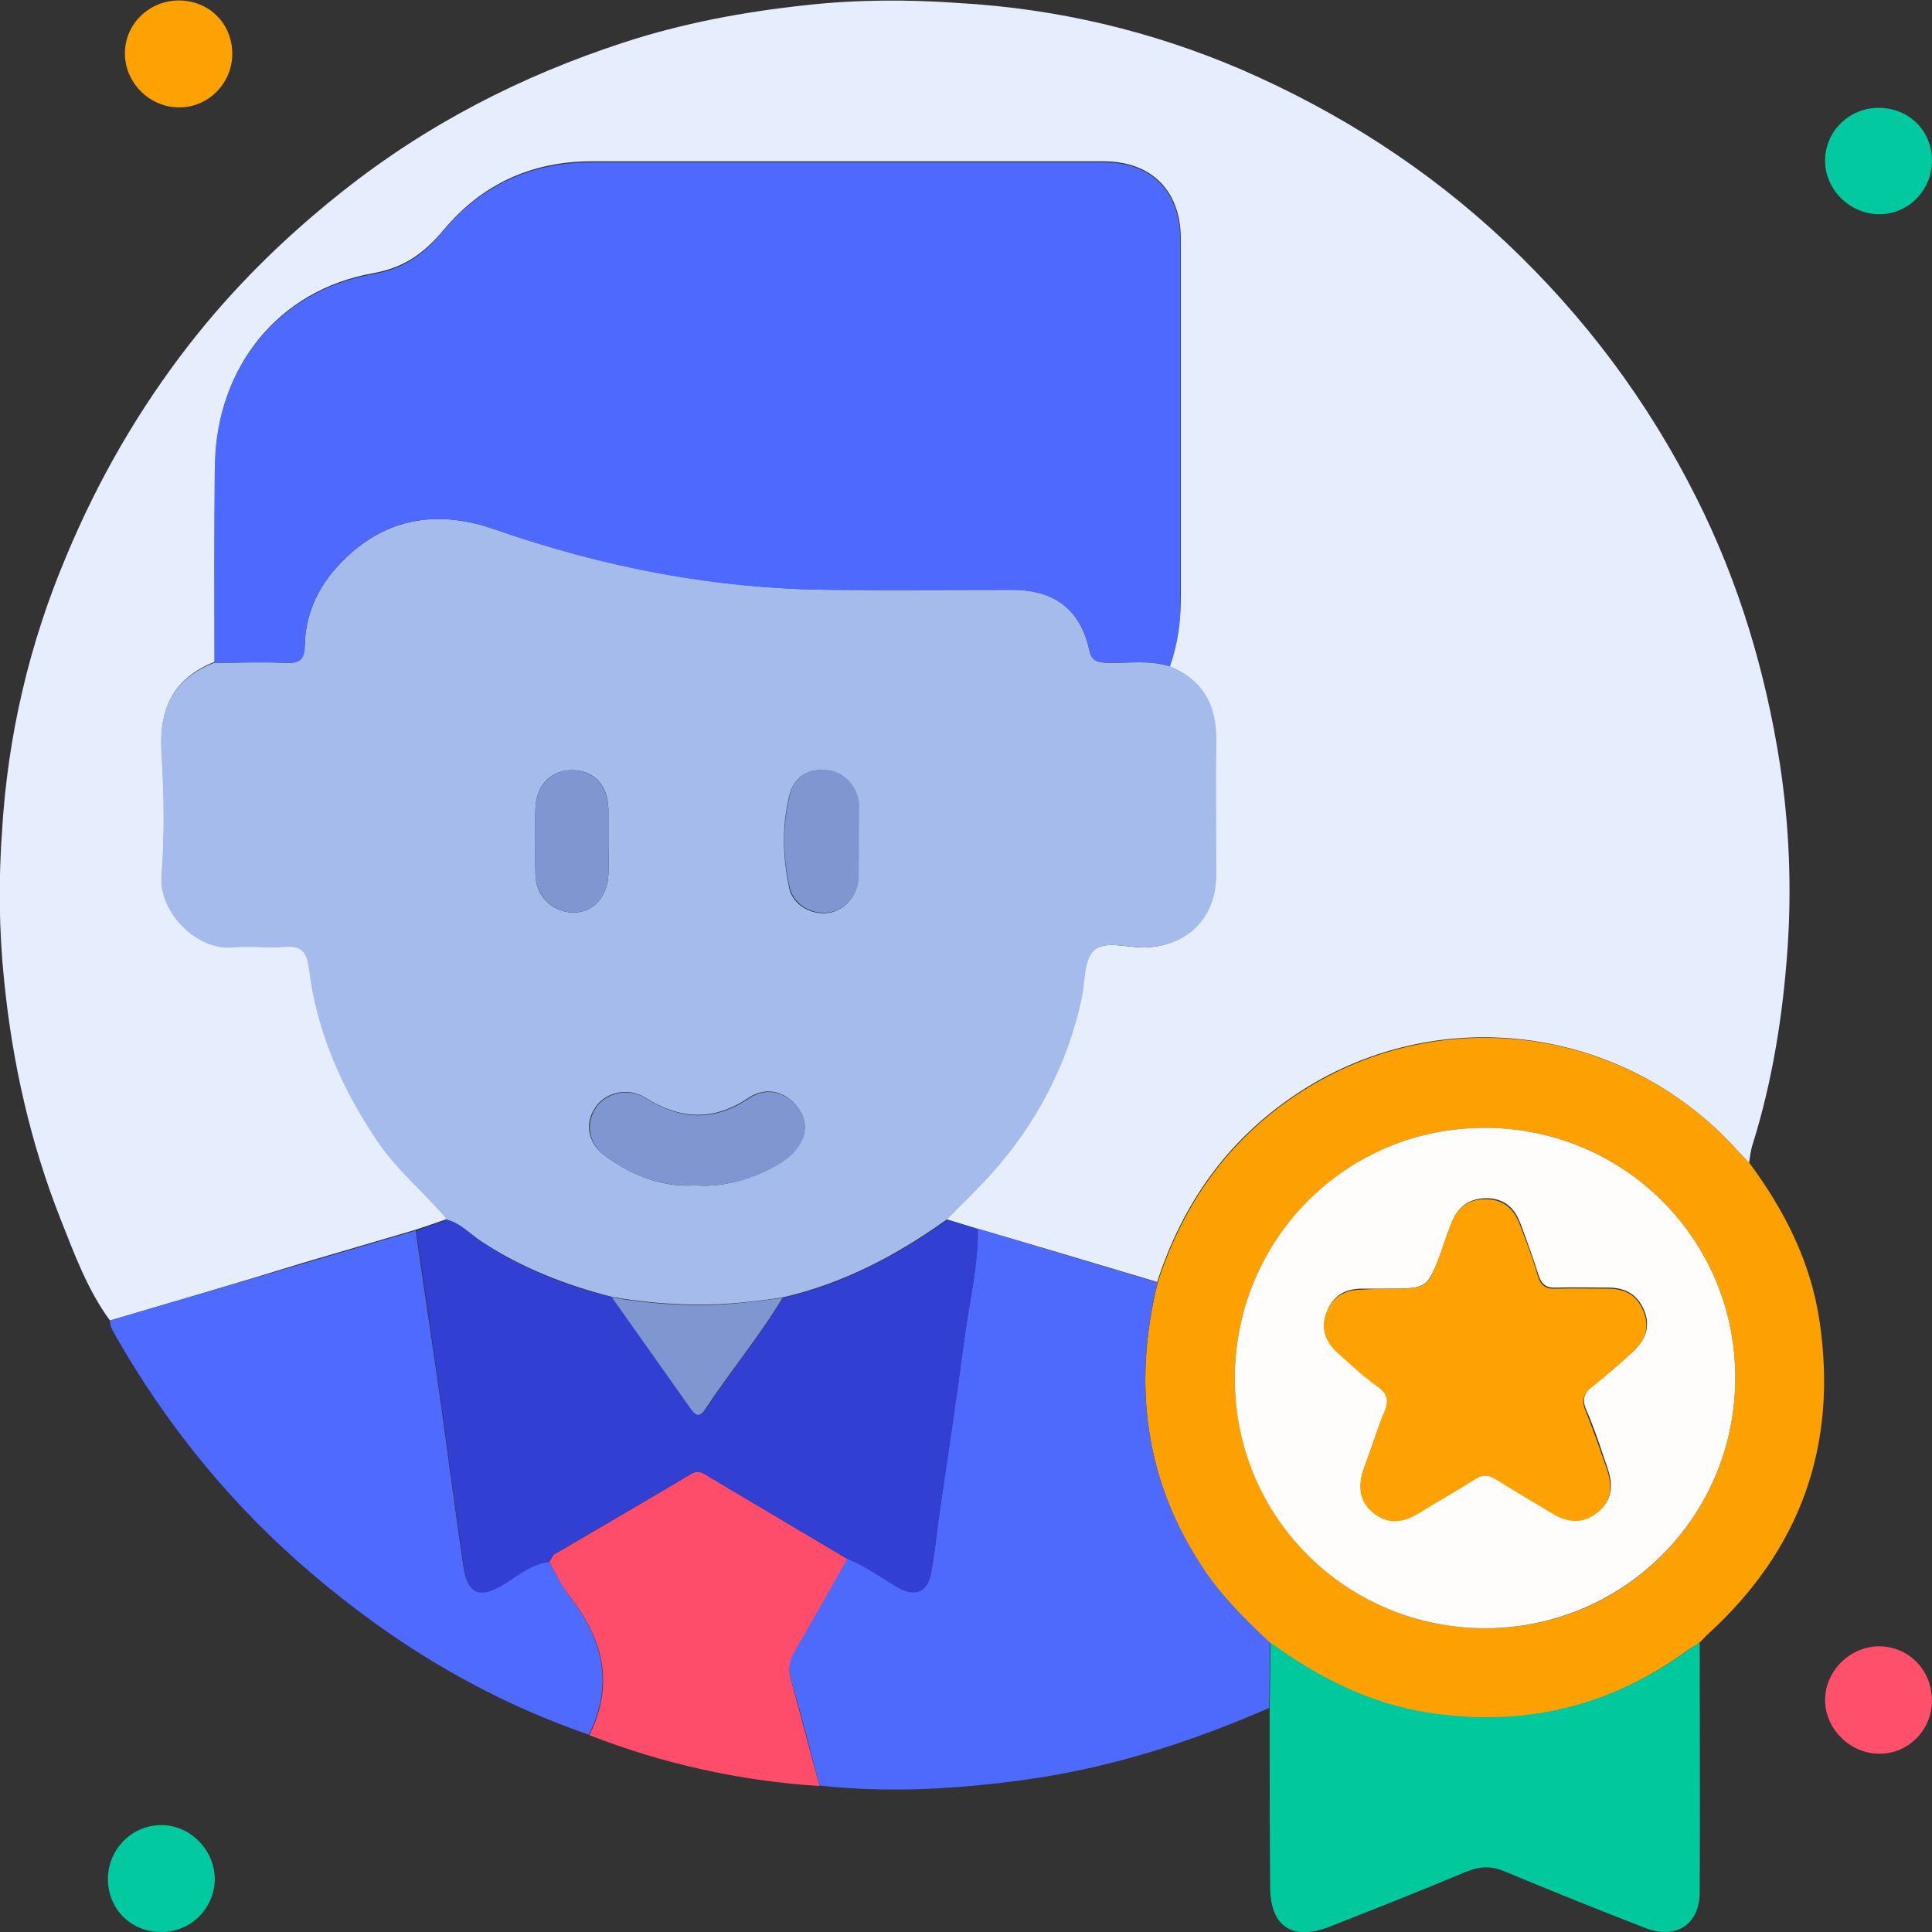
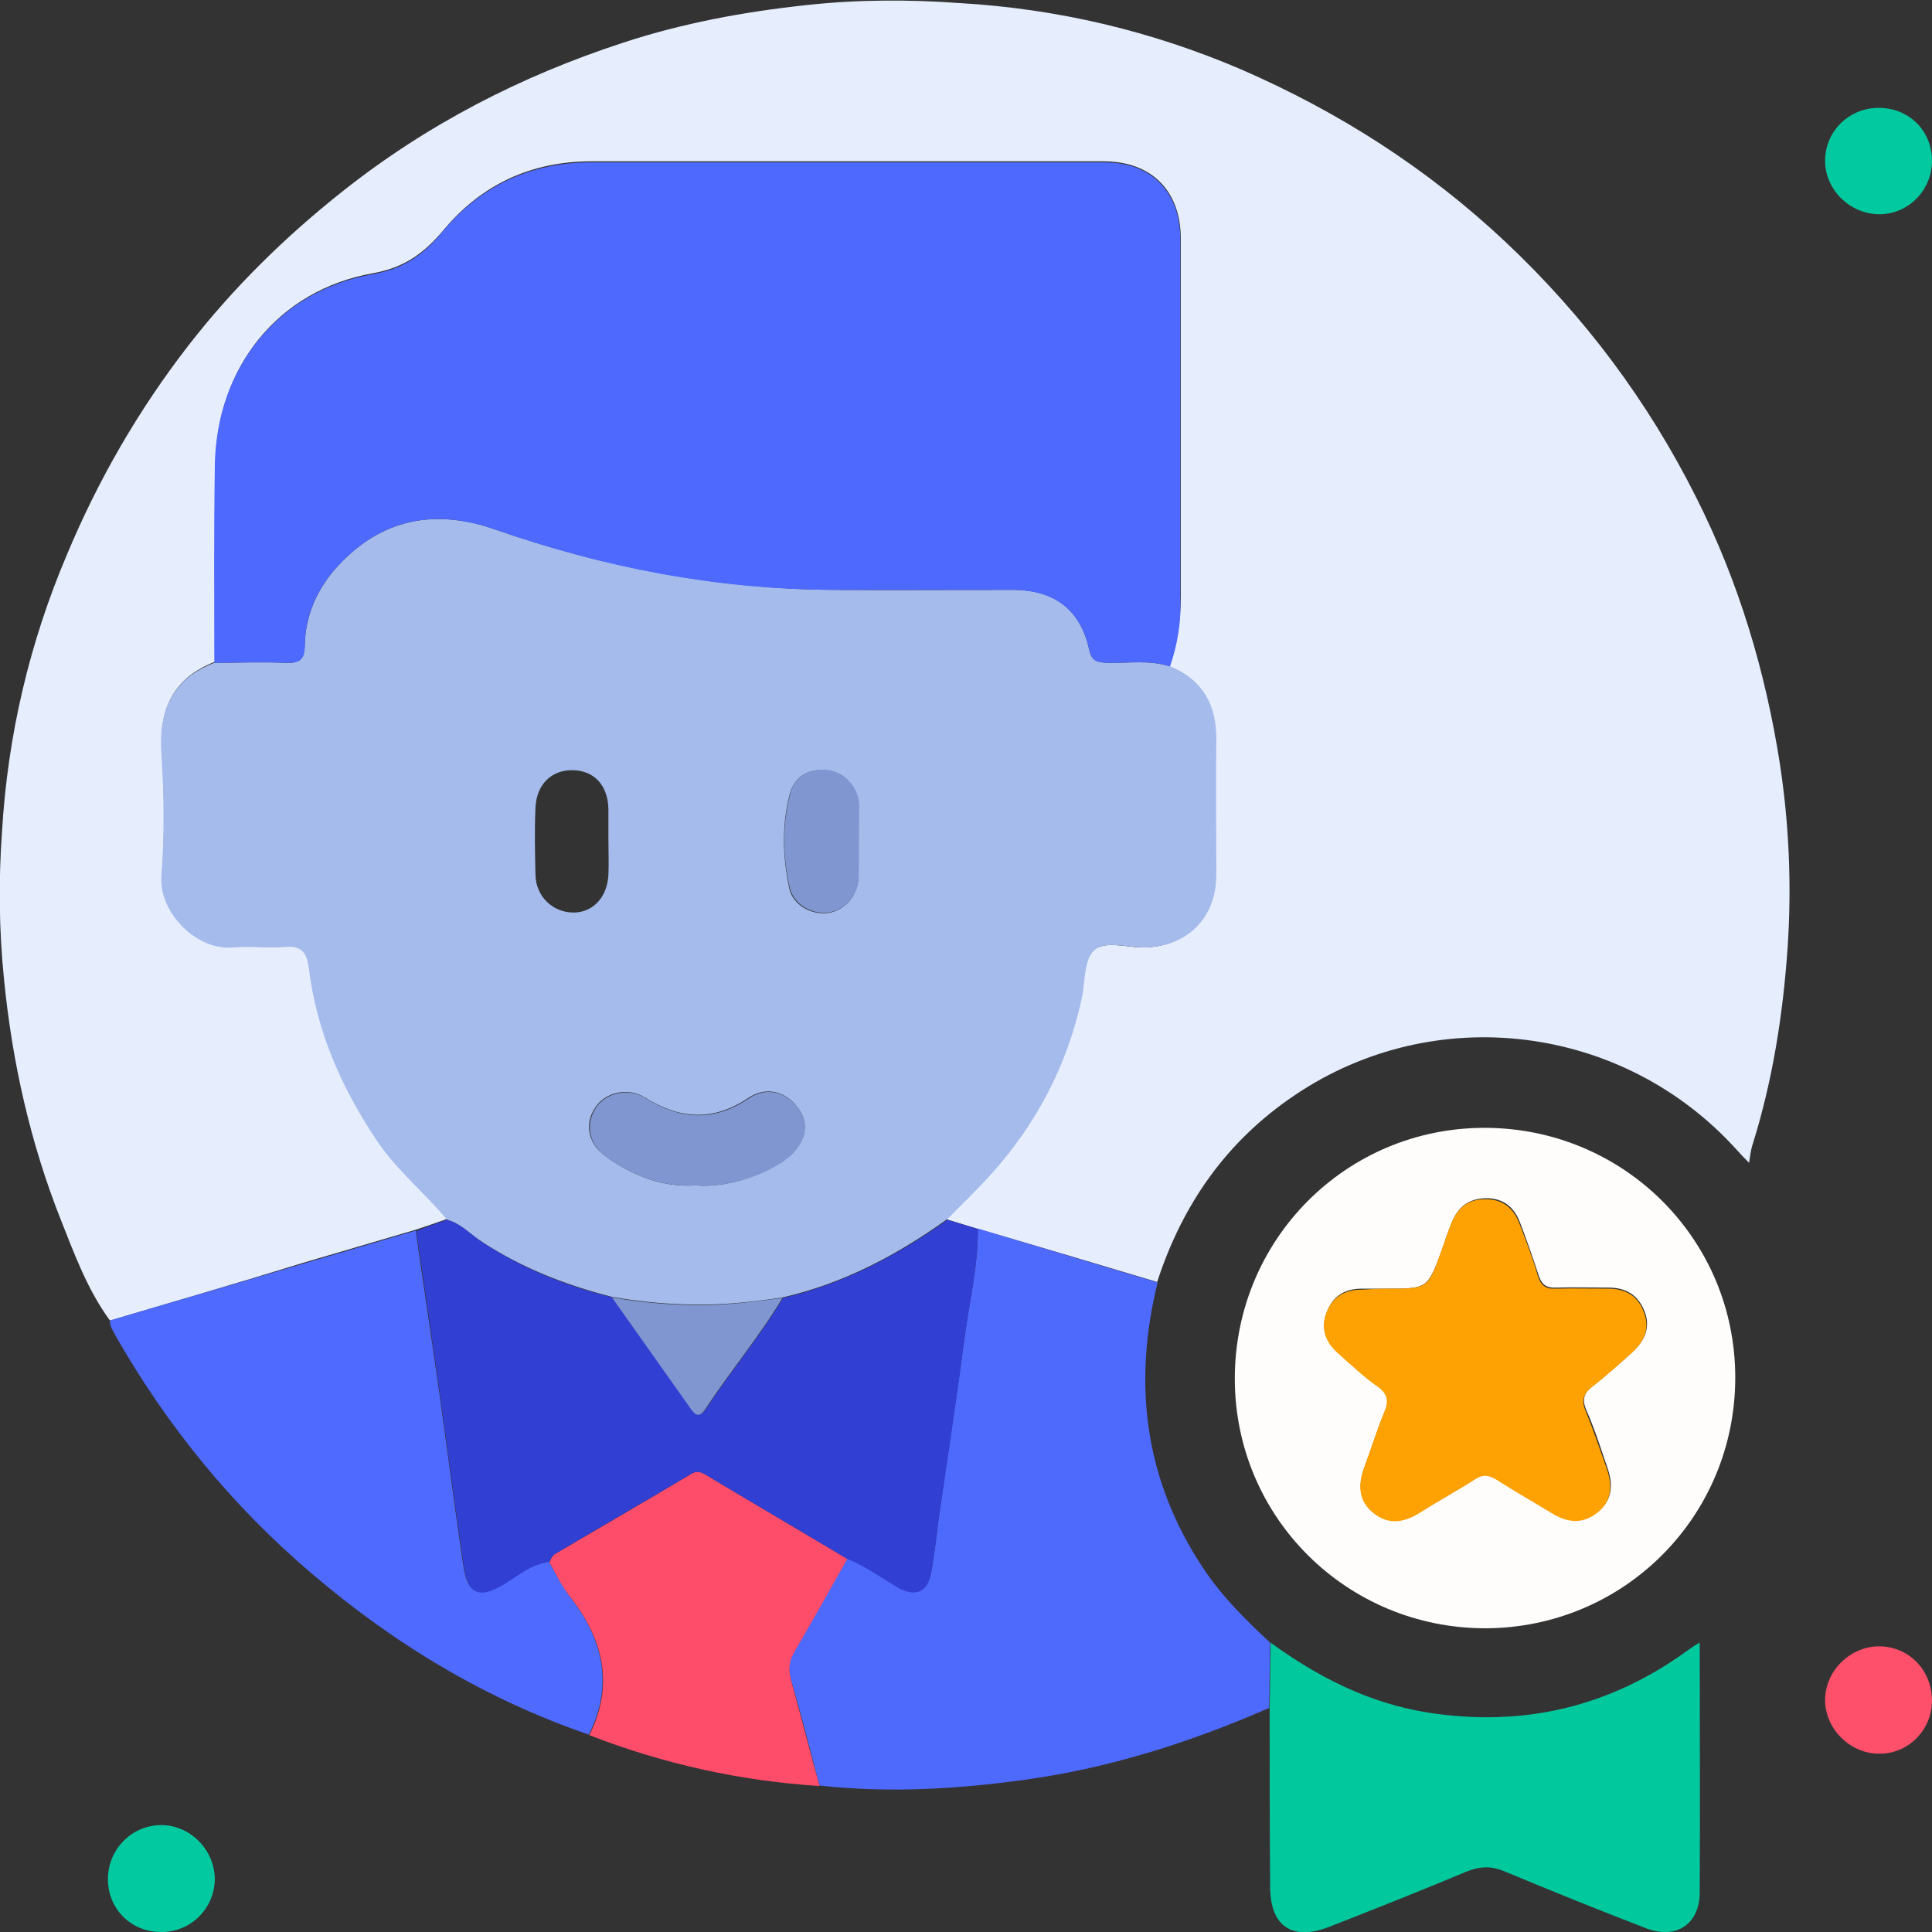
<svg xmlns="http://www.w3.org/2000/svg" width="60" height="60" viewBox="0 0 60 60" fill="none">
  <rect x="0" y="0" width="60" height="60" fill="#333333" stroke="none" />
  <g clip-path="url(#clip0_4291_16633)">
    <path d="M3.415 41.01C2.713 40.052 2.314 38.951 1.883 37.866C0.942 35.489 0.383 32.999 0.128 30.446C-0.032 28.898 -0.047 27.334 0.064 25.802C0.24 22.85 0.91 19.978 2.075 17.233C3.048 14.903 4.309 12.717 5.857 10.723C7.245 8.935 8.857 7.355 10.628 5.951C13.261 3.861 16.181 2.361 19.357 1.324C21.208 0.717 23.107 0.366 25.038 0.159C26.633 -0.017 28.229 -0.017 29.793 0.095C32.825 0.27 35.745 0.957 38.538 2.153C41.586 3.478 44.33 5.233 46.756 7.515C49.213 9.829 51.192 12.478 52.692 15.478C54 18.079 54.83 20.855 55.277 23.728C55.564 25.611 55.644 27.526 55.516 29.425C55.373 31.499 55.054 33.542 54.431 35.536C54.367 35.728 54.351 35.919 54.319 36.111C54.192 35.983 54.064 35.855 53.953 35.728C50.426 31.802 44.554 31.068 40.197 34.02C38.091 35.441 36.718 37.403 35.937 39.813C34.069 39.254 32.203 38.696 30.335 38.153C30.016 38.058 29.713 37.962 29.394 37.866C29.857 37.403 30.32 36.941 30.766 36.462C32.171 34.898 33.112 33.095 33.575 31.02C33.687 30.51 33.639 29.824 33.958 29.52C34.293 29.201 34.979 29.425 35.506 29.425C36.83 29.409 37.74 28.515 37.756 27.175C37.756 25.786 37.74 24.398 37.756 22.994C37.772 21.909 37.341 21.111 36.319 20.696C36.559 19.994 36.671 19.276 36.671 18.526C36.671 14.824 36.671 11.121 36.671 7.419C36.671 5.935 35.777 5.026 34.309 5.01C28.995 5.01 23.681 5.01 18.367 5.01C16.5 5.01 14.953 5.728 13.772 7.148C13.165 7.866 12.559 8.313 11.569 8.488C8.633 9.015 6.734 11.409 6.687 14.409C6.655 16.451 6.671 18.51 6.671 20.552C5.378 21.063 4.931 22.02 5.027 23.377C5.107 24.637 5.123 25.93 5.027 27.191C4.947 28.276 6.096 29.504 7.261 29.393C7.788 29.345 8.33 29.425 8.873 29.377C9.415 29.329 9.543 29.584 9.607 30.047C9.846 31.994 10.596 33.733 11.697 35.361C12.319 36.286 13.197 36.989 13.899 37.85C13.58 37.962 13.261 38.074 12.926 38.185C11.745 38.536 10.58 38.871 9.399 39.222C7.389 39.845 5.41 40.419 3.415 41.01Z" fill="#E6EEFE" />
-     <path d="M35.954 39.829C36.736 37.419 38.108 35.456 40.215 34.036C44.587 31.084 50.46 31.818 53.97 35.744C54.082 35.871 54.225 35.999 54.337 36.127C55.422 37.595 56.236 39.191 56.507 41.026C57.082 44.887 55.917 48.143 53.013 50.776C52.933 50.855 52.853 50.951 52.757 51.031C52.646 51.111 52.518 51.175 52.406 51.254C49.981 53.026 47.284 53.664 44.316 53.201C42.481 52.914 40.901 52.1 39.433 51.031C38.683 50.329 37.949 49.611 37.374 48.749C35.555 45.988 35.172 43.004 35.954 39.829ZM46.135 50.568C50.444 50.568 53.89 47.09 53.89 42.781C53.89 38.472 50.412 35.026 46.103 35.026C41.811 35.026 38.348 38.504 38.348 42.813C38.364 47.121 41.827 50.568 46.135 50.568Z" fill="#FDA102" />
    <path d="M35.951 39.829C35.169 43.004 35.552 45.988 37.388 48.733C37.962 49.595 38.696 50.313 39.446 51.015C39.43 51.685 39.43 52.355 39.414 53.042C37.005 54.095 34.515 54.893 31.914 55.26C29.76 55.563 27.606 55.691 25.451 55.451C25.164 54.35 24.877 53.233 24.558 52.132C24.478 51.813 24.494 51.558 24.669 51.286C25.228 50.329 25.77 49.355 26.313 48.398C26.872 48.621 27.35 48.972 27.861 49.276C28.404 49.595 28.802 49.451 28.914 48.845C29.026 48.238 29.09 47.632 29.169 47.026C29.425 45.206 29.712 43.387 29.951 41.568C30.095 40.435 30.382 39.318 30.366 38.153C32.217 38.712 34.084 39.27 35.951 39.829Z" fill="#4E6AFD" />
-     <path d="M3.415 41.01C5.41 40.419 7.405 39.845 9.384 39.254C10.564 38.903 11.729 38.568 12.91 38.217C13.149 39.893 13.405 41.584 13.644 43.26C13.899 45.063 14.123 46.866 14.394 48.653C14.522 49.499 14.873 49.627 15.623 49.196C16.086 48.925 16.485 48.574 17.043 48.494C17.25 48.845 17.442 49.228 17.681 49.563C18.719 50.887 19.07 52.308 18.288 53.871C15.08 52.77 12.224 51.047 9.655 48.845C7.197 46.754 5.187 44.281 3.591 41.488C3.527 41.345 3.399 41.201 3.415 41.01Z" fill="#4F6AFE" />
+     <path d="M3.415 41.01C5.41 40.419 7.405 39.845 9.384 39.254C10.564 38.903 11.729 38.568 12.91 38.217C13.149 39.893 13.405 41.584 13.644 43.26C13.899 45.063 14.123 46.866 14.394 48.653C14.522 49.499 14.873 49.627 15.623 49.196C16.086 48.925 16.485 48.574 17.043 48.494C17.25 48.845 17.442 49.228 17.681 49.563C18.719 50.887 19.07 52.308 18.288 53.871C15.08 52.77 12.224 51.047 9.655 48.845C7.197 46.754 5.187 44.281 3.591 41.488C3.527 41.345 3.399 41.201 3.415 41.01" fill="#4F6AFE" />
    <path d="M39.43 53.042C39.446 52.371 39.446 51.701 39.462 51.015C40.93 52.084 42.525 52.898 44.345 53.185C47.313 53.648 50.01 53.01 52.435 51.238C52.547 51.159 52.658 51.079 52.786 51.015C52.786 53.6 52.802 56.185 52.786 58.77C52.786 59.76 52.052 60.238 51.127 59.887C49.642 59.313 48.174 58.722 46.722 58.116C46.307 57.941 45.956 57.956 45.525 58.132C44.121 58.722 42.701 59.281 41.281 59.84C40.132 60.286 39.446 59.824 39.446 58.595C39.43 56.744 39.43 54.893 39.43 53.042Z" fill="#02C89E" />
    <path d="M18.303 53.887C19.085 52.307 18.734 50.903 17.697 49.579C17.442 49.26 17.266 48.877 17.059 48.51C17.107 48.43 17.154 48.318 17.218 48.27C18.638 47.441 20.059 46.611 21.479 45.765C21.654 45.669 21.766 45.701 21.91 45.797C23.378 46.675 24.846 47.536 26.314 48.414C25.771 49.371 25.229 50.345 24.67 51.302C24.511 51.574 24.479 51.829 24.559 52.148C24.862 53.249 25.149 54.366 25.452 55.467C22.979 55.307 20.601 54.781 18.303 53.887Z" fill="#FD4D6A" />
-     <path d="M5.554 0.015C6.496 0.015 7.214 0.733 7.214 1.675C7.214 2.584 6.464 3.35 5.554 3.334C4.645 3.334 3.879 2.568 3.879 1.659C3.879 0.749 4.629 0.015 5.554 0.015Z" fill="#FEA204" />
    <path d="M59.999 52.818C59.999 53.744 59.233 54.494 58.324 54.462C57.43 54.446 56.664 53.664 56.68 52.77C56.696 51.877 57.462 51.127 58.371 51.127C59.297 51.143 59.999 51.877 59.999 52.818Z" fill="#FE506B" />
    <path d="M59.999 4.994C59.999 5.919 59.249 6.669 58.34 6.653C57.43 6.637 56.664 5.871 56.68 4.962C56.696 4.068 57.43 3.35 58.34 3.35C59.281 3.35 59.999 4.052 59.999 4.994Z" fill="#03C9A0" />
    <path d="M4.995 59.999C4.054 59.999 3.336 59.265 3.352 58.324C3.368 57.43 4.086 56.696 4.979 56.68C5.889 56.664 6.655 57.43 6.671 58.34C6.671 59.265 5.921 60.015 4.995 59.999Z" fill="#03C9A0" />
    <path d="M13.885 37.882C13.183 37.036 12.305 36.334 11.683 35.393C10.598 33.765 9.832 32.026 9.592 30.079C9.528 29.616 9.401 29.361 8.858 29.409C8.332 29.456 7.789 29.377 7.247 29.425C6.082 29.536 4.933 28.308 5.012 27.223C5.108 25.962 5.092 24.669 5.012 23.409C4.917 22.052 5.364 21.079 6.656 20.584C7.39 20.584 8.124 20.552 8.858 20.584C9.273 20.6 9.449 20.52 9.465 20.042C9.481 19.1 9.864 18.254 10.502 17.568C11.858 16.1 13.518 15.797 15.353 16.435C18.752 17.616 22.231 18.286 25.837 18.318C27.704 18.334 29.571 18.318 31.454 18.318C32.763 18.318 33.56 18.941 33.832 20.201C33.911 20.552 34.103 20.568 34.39 20.584C35.044 20.6 35.699 20.488 36.337 20.696C37.374 21.127 37.789 21.909 37.773 22.994C37.757 24.382 37.773 25.77 37.773 27.175C37.773 28.515 36.864 29.409 35.523 29.425C34.996 29.425 34.294 29.201 33.975 29.52C33.656 29.823 33.704 30.51 33.592 31.02C33.145 33.079 32.188 34.898 30.784 36.462C30.353 36.941 29.874 37.403 29.411 37.866C27.848 38.983 26.188 39.861 24.305 40.292C23.459 40.419 22.63 40.515 21.768 40.515C20.826 40.515 19.917 40.435 19.007 40.276C17.571 39.909 16.215 39.382 14.97 38.568C14.619 38.345 14.316 37.994 13.885 37.882ZM21.608 36.813C22.853 36.909 24.066 36.302 24.544 35.871C25.055 35.409 25.135 34.866 24.768 34.387C24.385 33.877 23.778 33.733 23.236 34.1C22.167 34.818 21.13 34.77 20.06 34.1C19.518 33.749 18.8 33.909 18.481 34.403C18.13 34.93 18.273 35.552 18.863 35.951C19.709 36.542 20.603 36.877 21.608 36.813ZM18.895 26.09C18.895 25.77 18.895 25.451 18.895 25.132C18.88 24.398 18.465 23.935 17.794 23.919C17.14 23.903 16.661 24.35 16.63 25.084C16.598 25.77 16.613 26.473 16.63 27.175C16.645 27.845 17.172 28.34 17.81 28.34C18.417 28.34 18.863 27.861 18.895 27.159C18.911 26.808 18.895 26.441 18.895 26.09ZM26.667 26.137C26.667 25.786 26.667 25.419 26.667 25.068C26.667 25.036 26.667 24.988 26.667 24.956C26.619 24.446 26.236 23.999 25.741 23.935C25.167 23.84 24.688 24.079 24.528 24.653C24.273 25.627 24.305 26.616 24.512 27.59C24.624 28.1 25.183 28.419 25.709 28.355C26.204 28.292 26.635 27.829 26.651 27.286C26.667 26.903 26.667 26.52 26.667 26.137Z" fill="#A4BBEC" />
    <path d="M36.337 20.696C35.699 20.488 35.029 20.6 34.39 20.584C34.119 20.568 33.912 20.568 33.832 20.201C33.561 18.941 32.763 18.334 31.454 18.318C29.587 18.318 27.72 18.318 25.837 18.318C22.231 18.302 18.752 17.632 15.353 16.435C13.518 15.797 11.858 16.1 10.502 17.568C9.864 18.254 9.481 19.084 9.465 20.042C9.465 20.52 9.289 20.6 8.858 20.584C8.124 20.552 7.39 20.584 6.656 20.584C6.656 18.542 6.64 16.483 6.672 14.441C6.72 11.441 8.619 9.047 11.555 8.52C12.561 8.345 13.167 7.898 13.757 7.18C14.938 5.76 16.502 5.042 18.353 5.042C23.667 5.042 28.981 5.042 34.295 5.042C35.763 5.042 36.656 5.951 36.656 7.451C36.656 11.153 36.656 14.855 36.656 18.558C36.688 19.276 36.577 19.994 36.337 20.696Z" fill="#4E6AFE" />
    <path d="M13.883 37.882C14.314 37.994 14.617 38.345 14.984 38.584C16.229 39.398 17.585 39.941 19.021 40.292C19.819 41.425 20.617 42.542 21.415 43.675C21.559 43.882 21.702 44.09 21.926 43.754C22.692 42.59 23.601 41.504 24.319 40.308C26.202 39.877 27.878 38.983 29.426 37.882C29.745 37.978 30.048 38.074 30.367 38.169C30.383 39.318 30.096 40.451 29.952 41.584C29.713 43.403 29.442 45.222 29.171 47.042C29.091 47.648 29.027 48.254 28.915 48.861C28.803 49.467 28.404 49.611 27.862 49.292C27.351 48.989 26.873 48.637 26.314 48.414C24.846 47.536 23.378 46.675 21.91 45.797C21.766 45.717 21.639 45.669 21.479 45.765C20.059 46.611 18.639 47.425 17.218 48.27C17.139 48.318 17.107 48.43 17.059 48.51C16.5 48.574 16.085 48.941 15.639 49.212C14.889 49.659 14.537 49.515 14.41 48.669C14.139 46.866 13.915 45.079 13.66 43.276C13.421 41.6 13.181 39.909 12.926 38.233C13.229 38.105 13.564 37.994 13.883 37.882Z" fill="#323FD3" />
    <path d="M46.135 50.568C41.826 50.568 38.348 47.121 38.348 42.813C38.348 38.504 41.794 35.026 46.103 35.026C50.411 35.026 53.89 38.472 53.89 42.781C53.89 47.09 50.443 50.552 46.135 50.568ZM43.087 40.02C42.832 40.02 42.576 40.02 42.305 40.02C41.763 40.02 41.395 40.244 41.204 40.754C41.013 41.249 41.172 41.648 41.555 41.983C41.954 42.35 42.353 42.717 42.784 43.02C43.135 43.276 43.151 43.515 42.991 43.866C42.768 44.409 42.592 44.983 42.385 45.542C42.177 46.068 42.193 46.563 42.656 46.946C43.119 47.329 43.598 47.265 44.092 46.962C44.667 46.611 45.257 46.276 45.832 45.909C46.071 45.765 46.247 45.765 46.47 45.909C47.044 46.276 47.635 46.595 48.209 46.962C48.704 47.265 49.183 47.313 49.645 46.93C50.092 46.563 50.092 46.068 49.917 45.574C49.709 44.967 49.518 44.361 49.263 43.786C49.119 43.451 49.199 43.244 49.47 43.036C49.901 42.701 50.3 42.35 50.699 41.983C51.082 41.632 51.273 41.217 51.066 40.706C50.858 40.196 50.475 39.988 49.949 39.988C49.406 39.988 48.88 39.972 48.337 39.988C48.018 40.004 47.874 39.893 47.779 39.59C47.603 39.047 47.411 38.504 47.204 37.962C47.029 37.499 46.693 37.212 46.167 37.212C45.624 37.212 45.273 37.483 45.082 37.978C44.97 38.249 44.874 38.536 44.779 38.824C44.332 40.02 44.332 40.02 43.087 40.02Z" fill="#FEFDFC" />
    <path d="M21.606 36.813C20.585 36.877 19.691 36.526 18.877 35.967C18.303 35.568 18.159 34.962 18.494 34.419C18.814 33.925 19.532 33.765 20.074 34.116C21.143 34.786 22.181 34.834 23.25 34.116C23.792 33.749 24.399 33.893 24.782 34.403C25.133 34.882 25.053 35.425 24.558 35.887C24.08 36.318 22.851 36.909 21.606 36.813Z" fill="#7F96D1" />
    <path d="M24.302 40.308C23.584 41.504 22.674 42.59 21.908 43.754C21.685 44.105 21.541 43.882 21.398 43.675C20.6 42.542 19.802 41.425 19.004 40.292C19.913 40.451 20.839 40.531 21.765 40.531C22.626 40.531 23.456 40.419 24.302 40.308Z" fill="#7F96D1" />
-     <path d="M18.894 26.089C18.894 26.441 18.91 26.808 18.894 27.159C18.862 27.861 18.415 28.339 17.809 28.339C17.17 28.339 16.66 27.845 16.628 27.174C16.612 26.488 16.596 25.786 16.628 25.084C16.66 24.366 17.138 23.903 17.793 23.919C18.447 23.935 18.878 24.398 18.894 25.132C18.91 25.451 18.894 25.77 18.894 26.089Z" fill="#7F96D1" />
    <path d="M26.665 26.137C26.665 26.52 26.681 26.887 26.665 27.27C26.649 27.813 26.218 28.276 25.724 28.34C25.213 28.403 24.655 28.1 24.527 27.573C24.304 26.6 24.288 25.611 24.543 24.637C24.687 24.079 25.165 23.84 25.756 23.919C26.235 23.999 26.633 24.43 26.681 24.941C26.681 24.972 26.681 25.02 26.681 25.052C26.665 25.435 26.665 25.786 26.665 26.137Z" fill="#7F96D1" />
    <path d="M43.084 40.02C44.344 40.02 44.344 40.02 44.759 38.855C44.855 38.568 44.951 38.297 45.062 38.01C45.254 37.515 45.605 37.228 46.148 37.244C46.674 37.244 47.009 37.531 47.185 37.994C47.392 38.536 47.6 39.063 47.759 39.621C47.855 39.925 47.999 40.036 48.318 40.02C48.86 40.004 49.387 40.02 49.929 40.02C50.472 40.02 50.855 40.228 51.046 40.739C51.254 41.265 51.062 41.664 50.679 42.015C50.281 42.366 49.882 42.733 49.451 43.068C49.179 43.276 49.1 43.483 49.243 43.818C49.483 44.409 49.69 45.015 49.898 45.605C50.073 46.116 50.073 46.595 49.626 46.962C49.163 47.345 48.685 47.297 48.19 46.994C47.616 46.643 47.025 46.308 46.451 45.941C46.211 45.797 46.036 45.797 45.812 45.941C45.238 46.308 44.648 46.627 44.073 46.994C43.578 47.297 43.1 47.361 42.637 46.978C42.174 46.595 42.174 46.1 42.366 45.574C42.573 45.015 42.749 44.441 42.972 43.898C43.132 43.531 43.116 43.292 42.764 43.052C42.334 42.749 41.935 42.366 41.536 42.015C41.169 41.68 41.009 41.281 41.185 40.786C41.376 40.276 41.759 40.052 42.286 40.052C42.557 40.036 42.812 40.02 43.084 40.02Z" fill="#FEA102" />
  </g>
  <defs>
    <clipPath id="clip0_4291_16633">
      <rect width="60" height="60" fill="white" transform="translate(0 -0.001)" />
    </clipPath>
  </defs>
</svg>